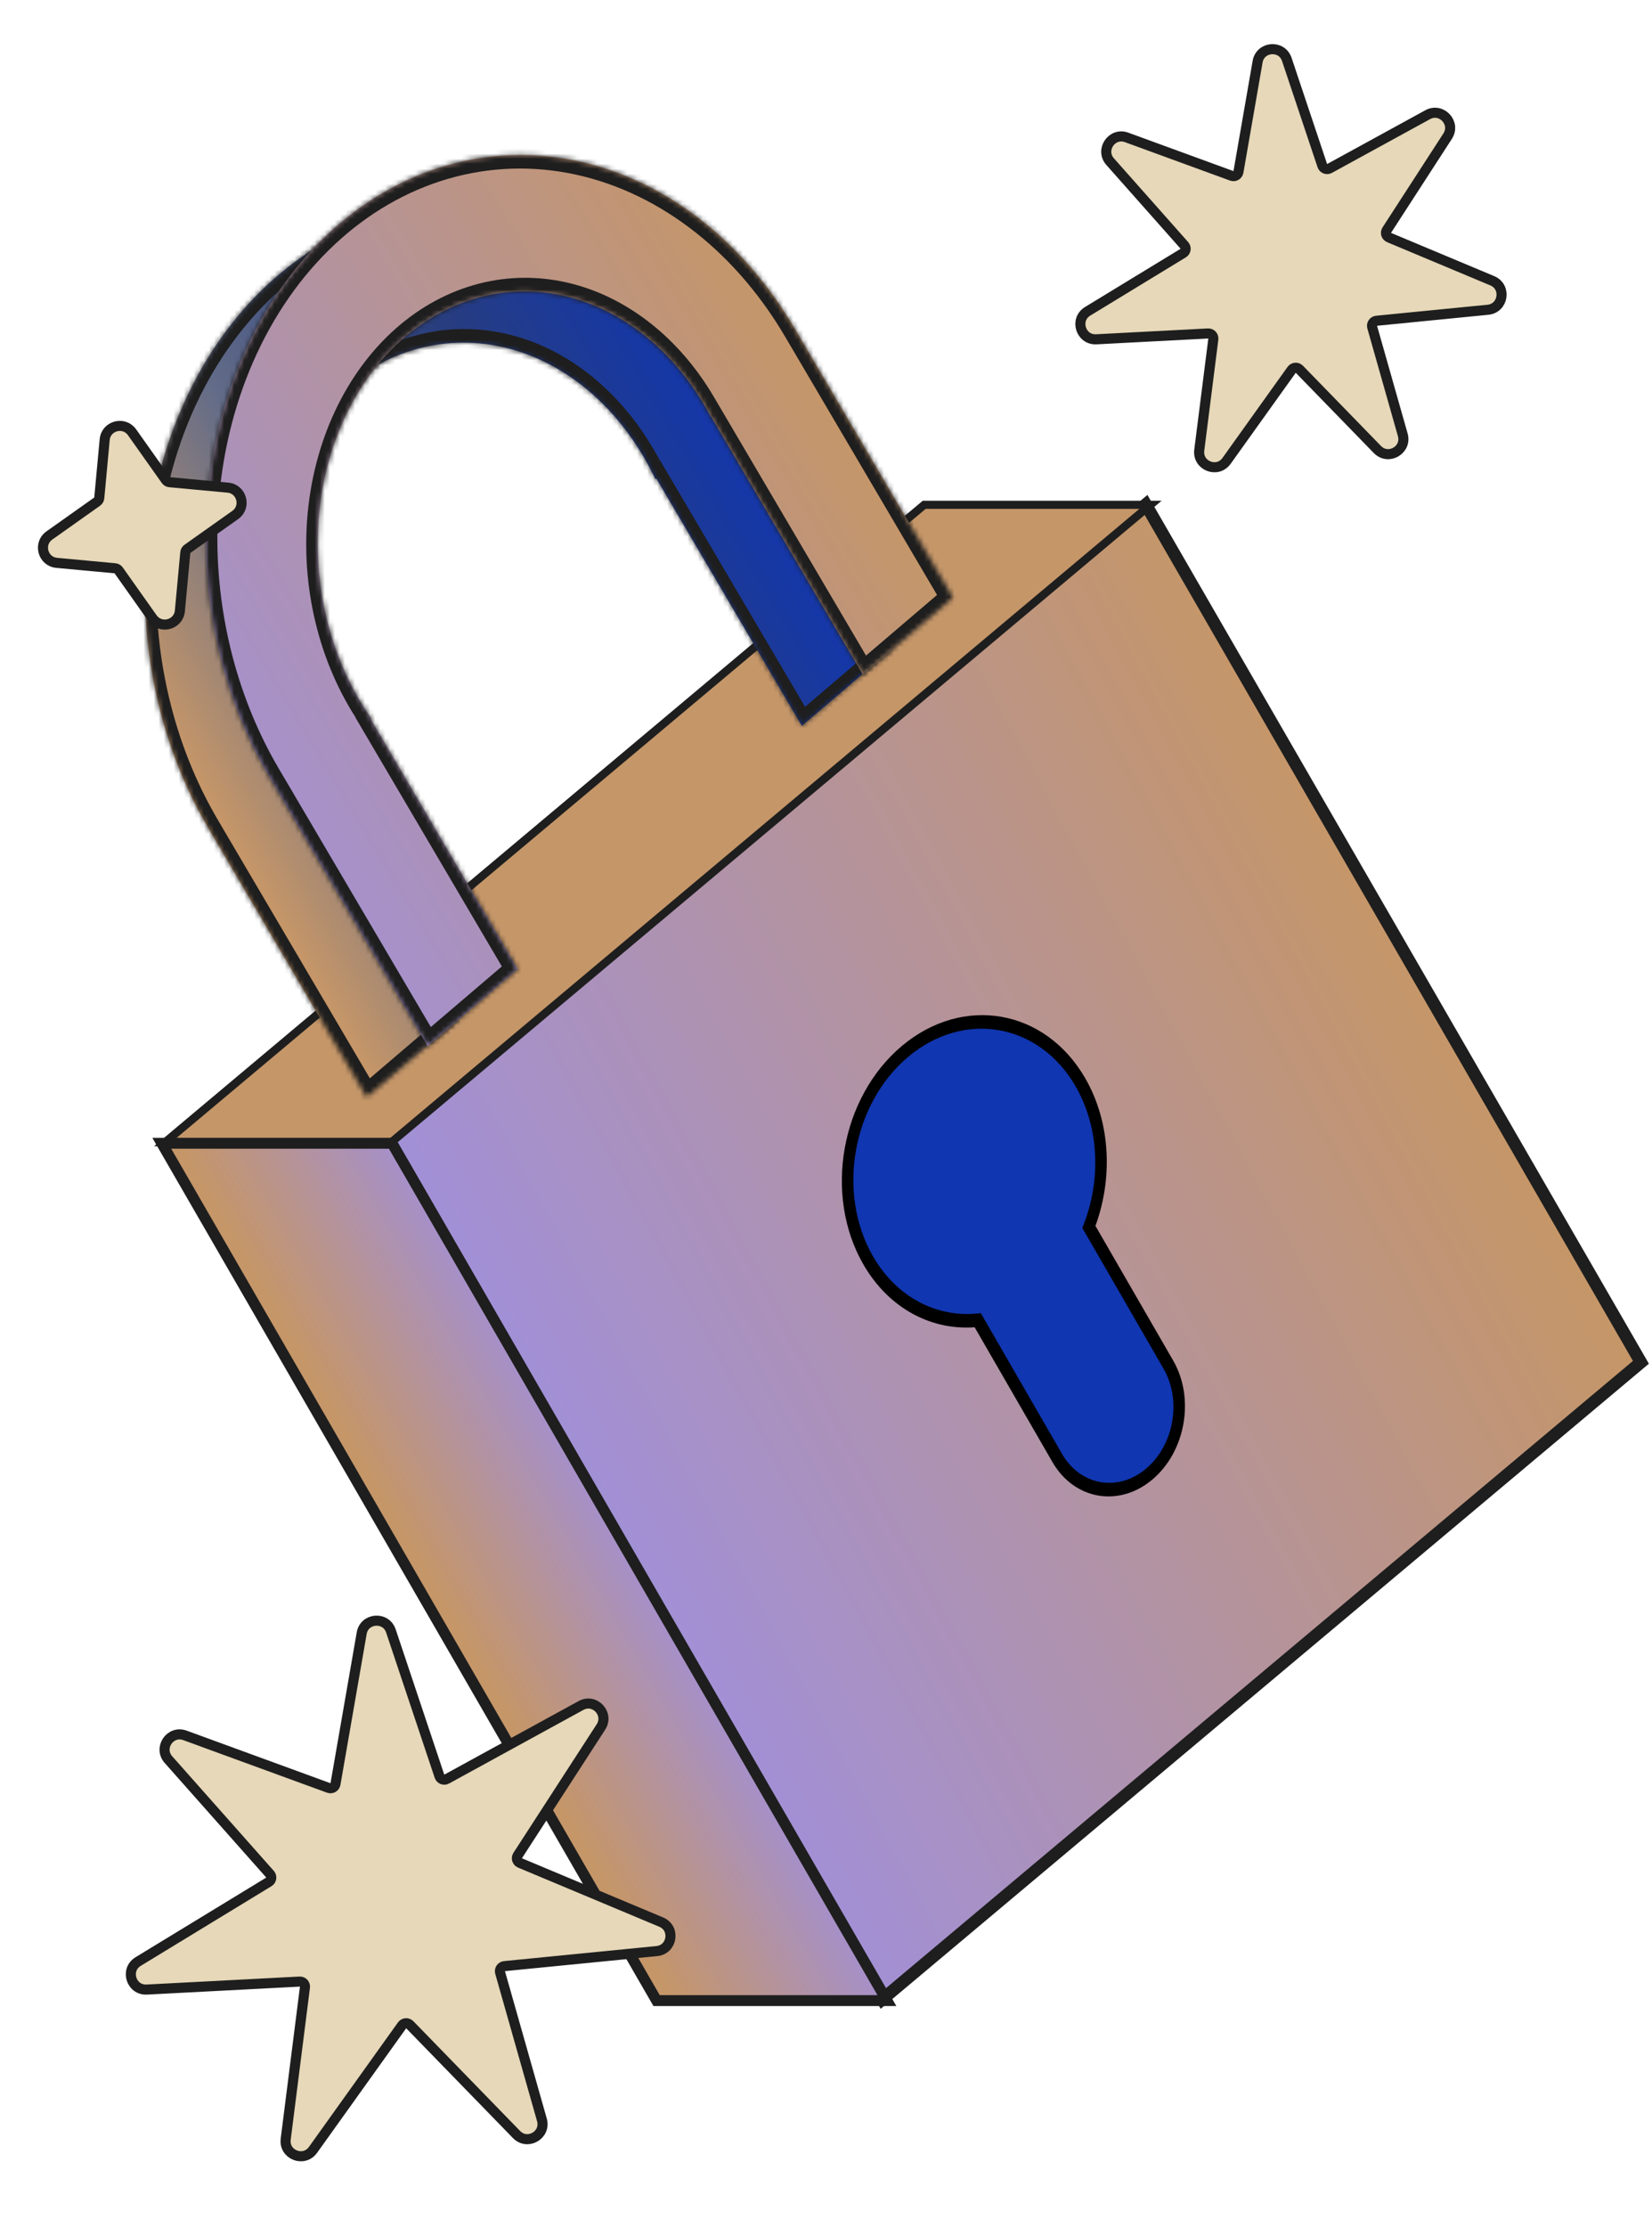
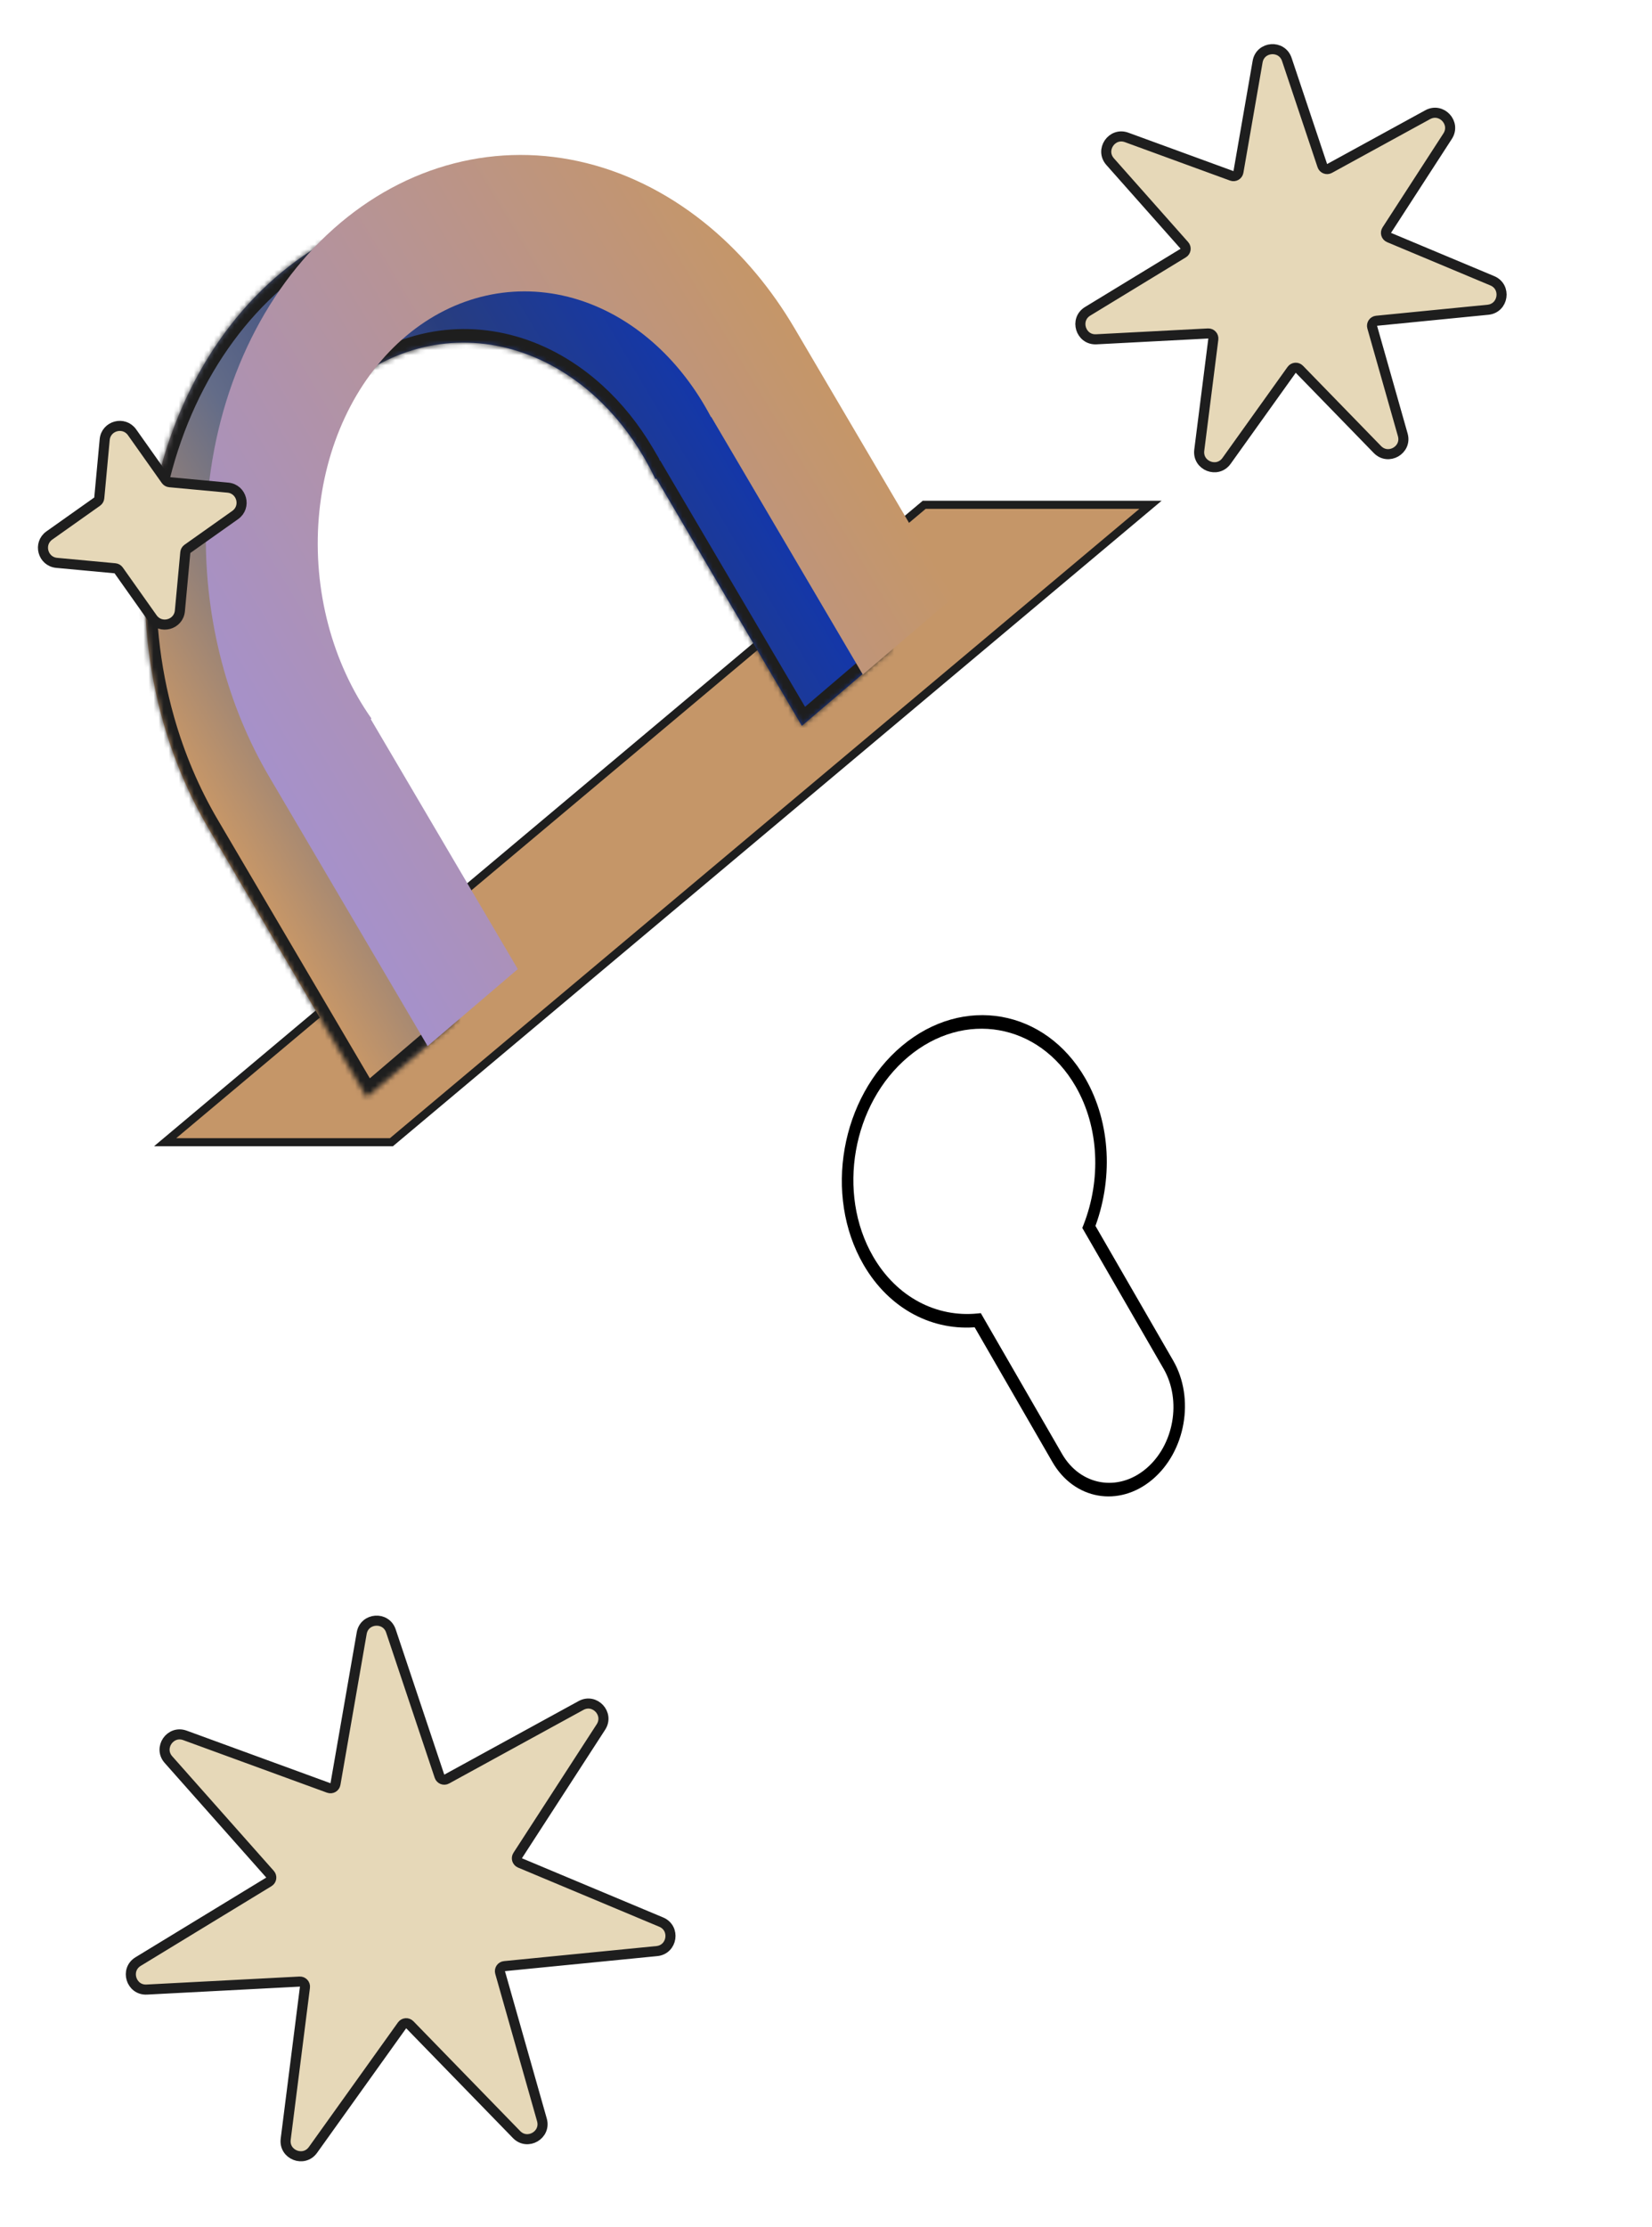
<svg xmlns="http://www.w3.org/2000/svg" width="328" height="442" viewBox="0 0 328 442" fill="none">
  <path d="M255.496 11.805C254.508 8.851 250.229 9.174 249.695 12.242L245.887 34.134C245.781 34.748 245.144 35.116 244.559 34.902L223.689 27.274C220.763 26.205 218.348 29.751 220.414 32.082L235.155 48.709C235.569 49.175 235.459 49.902 234.927 50.226L215.951 61.787C213.29 63.407 214.558 67.507 217.668 67.345L239.859 66.187C240.481 66.154 240.981 66.692 240.902 67.311L238.11 89.356C237.719 92.445 241.714 94.011 243.526 91.478L256.456 73.406C256.818 72.9 257.551 72.844 257.985 73.291L273.479 89.219C275.651 91.451 279.366 89.305 278.516 86.308L272.449 64.932C272.278 64.332 272.693 63.725 273.313 63.664L295.425 61.481C298.525 61.175 299.163 56.931 296.29 55.728L275.794 47.144C275.219 46.904 275.002 46.201 275.341 45.678L287.422 27.028C289.115 24.414 286.195 21.27 283.463 22.766L263.973 33.438C263.427 33.737 262.743 33.469 262.545 32.877L255.496 11.805Z" fill="#E6D8B8" stroke="#1E1E1E" stroke-width="2" />
-   <rect x="0.333" y="-1.886" width="196.625" height="196.625" transform="matrix(-0.766 0.643 0.5 0.866 228.685 101.534)" fill="url(#paint0_linear_91_91)" stroke="#1E1E1E" stroke-width="2.5" />
  <rect x="-0.292" y="-0.804" width="196.742" height="44.929" transform="matrix(-0.766 0.643 1 0 184.076 100.384)" fill="#C59668" stroke="#1E1E1E" stroke-width="2.5" />
-   <rect x="0.625" y="-1.083" width="45.728" height="196.49" transform="matrix(-1 0 0.5 0.866 79.014 227.855)" fill="url(#paint1_linear_91_91)" stroke="#1E1E1E" stroke-width="2.5" />
-   <path d="M179.698 208.677C168.064 218.439 164.788 237.016 172.382 250.169C177.335 258.748 185.689 262.898 194.128 262.04L209.914 289.383C213.892 296.272 222.056 297.712 228.151 292.598C234.245 287.485 235.961 277.755 231.983 270.865L216.197 243.522C219.795 234.28 219.468 223.394 214.515 214.816C206.921 201.663 191.333 198.914 179.698 208.677Z" fill="#1036B1" />
  <path d="M194.128 262.04L194.098 260.697L194.736 260.632L195.086 261.237L194.128 262.04ZM209.914 289.383L208.957 290.186L209.914 289.383ZM216.197 243.522L215.239 244.326L214.89 243.721L215.162 243.022L216.197 243.522ZM179.698 208.677L180.323 209.759C169.218 219.078 166.091 236.81 173.34 249.366L172.382 250.169L171.425 250.973C163.486 237.222 166.91 217.8 179.073 207.594L179.698 208.677ZM172.382 250.169L173.34 249.366C178.067 257.553 186.039 261.516 194.098 260.697L194.128 262.04L194.158 263.383C185.339 264.28 176.604 259.943 171.425 250.973L172.382 250.169ZM194.128 262.04L195.086 261.237L210.872 288.579L209.914 289.383L208.957 290.186L193.17 262.844L194.128 262.04ZM209.914 289.383L210.872 288.579C214.504 294.871 221.96 296.186 227.526 291.516L228.151 292.598L228.776 293.681C222.152 299.238 213.279 297.674 208.957 290.186L209.914 289.383ZM228.151 292.598L227.526 291.516C233.091 286.846 234.658 277.96 231.025 271.668L231.983 270.865L232.94 270.061C237.263 277.549 235.399 288.123 228.776 293.681L228.151 292.598ZM231.983 270.865L231.025 271.668L215.239 244.326L216.197 243.522L217.154 242.719L232.94 270.061L231.983 270.865ZM216.197 243.522L215.162 243.022C218.598 234.196 218.284 223.807 213.557 215.619L214.515 214.816L215.472 214.012C220.651 222.982 220.991 234.364 217.231 244.023L216.197 243.522ZM214.515 214.816L213.557 215.619C206.308 203.064 191.429 200.44 180.323 209.759L179.698 208.677L179.073 207.594C191.237 197.388 207.533 200.261 215.472 214.012L214.515 214.816Z" fill="black" />
  <mask id="path-7-inside-1_91_91" fill="white">
    <path d="M54.594 55.162C47.308 61.528 41.261 69.747 36.849 79.278C32.437 88.809 29.759 99.438 28.991 110.47C28.223 121.502 29.382 132.688 32.393 143.295C34.519 150.788 37.536 157.872 41.332 164.322L41.331 164.323L72.797 217.797L90.701 202.519L62.366 154.364L62.602 154.103C61.5 152.638 60.468 151.103 59.508 149.508L59.236 149.045L59.234 149.047C56.741 144.81 54.759 140.157 53.363 135.237C51.386 128.27 50.624 120.924 51.129 113.678C51.633 106.433 53.392 99.452 56.29 93.192C59.187 86.932 63.159 81.536 67.944 77.355C72.73 73.173 78.221 70.301 84.058 68.928C89.896 67.556 95.948 67.712 101.819 69.388C107.689 71.063 113.245 74.22 118.124 78.65C121.822 82.009 125.066 86.042 127.742 90.59L127.74 90.591L128.021 91.067C128.771 92.371 129.475 93.716 130.129 95.099L130.318 94.971L159.206 144.065L177.111 128.788L145.645 75.313L145.644 75.314C141.57 68.389 136.63 62.248 131 57.135C123.571 50.389 115.111 45.583 106.172 43.032C97.233 40.482 88.018 40.244 79.13 42.334C70.242 44.425 61.881 48.796 54.594 55.162Z" />
  </mask>
  <path d="M54.594 55.162C47.308 61.528 41.261 69.747 36.849 79.278C32.437 88.809 29.759 99.438 28.991 110.47C28.223 121.502 29.382 132.688 32.393 143.295C34.519 150.788 37.536 157.872 41.332 164.322L41.331 164.323L72.797 217.797L90.701 202.519L62.366 154.364L62.602 154.103C61.5 152.638 60.468 151.103 59.508 149.508L59.236 149.045L59.234 149.047C56.741 144.81 54.759 140.157 53.363 135.237C51.386 128.27 50.624 120.924 51.129 113.678C51.633 106.433 53.392 99.452 56.29 93.192C59.187 86.932 63.159 81.536 67.944 77.355C72.73 73.173 78.221 70.301 84.058 68.928C89.896 67.556 95.948 67.712 101.819 69.388C107.689 71.063 113.245 74.22 118.124 78.65C121.822 82.009 125.066 86.042 127.742 90.59L127.74 90.591L128.021 91.067C128.771 92.371 129.475 93.716 130.129 95.099L130.318 94.971L159.206 144.065L177.111 128.788L145.645 75.313L145.644 75.314C141.57 68.389 136.63 62.248 131 57.135C123.571 50.389 115.111 45.583 106.172 43.032C97.233 40.482 88.018 40.244 79.13 42.334C70.242 44.425 61.881 48.796 54.594 55.162Z" fill="url(#paint2_linear_91_91)" />
  <path d="M54.594 55.162L53.304 53.027L53.304 53.027L54.594 55.162ZM36.849 79.278L34.857 78.092L34.857 78.092L36.849 79.278ZM28.991 110.47L26.713 110.403L26.713 110.403L28.991 110.47ZM32.393 143.295L30.221 144.282L30.221 144.282L32.393 143.295ZM41.332 164.322L43.234 162.699L44.502 164.854L42.6 166.477L41.332 164.322ZM41.331 164.323L39.429 165.945L38.162 163.791L40.063 162.168L41.331 164.323ZM72.797 217.797L74.064 219.951L72.163 221.574L70.895 219.42L72.797 217.797ZM90.701 202.519L92.603 200.896L93.871 203.051L91.969 204.674L90.701 202.519ZM62.366 154.364L60.464 155.987L59.356 154.103L60.856 152.445L62.366 154.364ZM62.602 154.103L64.35 152.249L65.791 154.167L64.112 156.022L62.602 154.103ZM59.508 149.508L57.619 151.151L57.613 151.141L57.607 151.13L59.508 149.508ZM59.236 149.045L57.968 146.89L59.87 145.267L61.138 147.422L59.236 149.045ZM59.234 149.047L60.502 151.201L58.6 152.824L57.332 150.669L59.234 149.047ZM53.363 135.237L51.191 136.223L51.191 136.223L53.363 135.237ZM51.129 113.678L48.851 113.612L48.851 113.612L51.129 113.678ZM56.29 93.192L54.298 92.006L54.298 92.006L56.29 93.192ZM67.944 77.355L66.654 75.219L66.654 75.219L67.944 77.355ZM84.058 68.928L83.737 66.284L83.737 66.284L84.058 68.928ZM101.819 69.388L102.475 66.763L102.475 66.763L101.819 69.388ZM118.124 78.65L119.582 76.478L119.582 76.478L118.124 78.65ZM127.742 90.59L129.644 88.967L130.911 91.122L129.01 92.745L127.742 90.59ZM127.74 90.591L125.839 92.214L124.571 90.059L126.473 88.436L127.74 90.591ZM128.021 91.067L129.922 89.445L129.929 89.456L129.935 89.467L128.021 91.067ZM130.129 95.099L131.181 97.418L129.187 98.772L128.119 96.515L130.129 95.099ZM130.318 94.971L129.266 92.652L131.084 91.418L132.219 93.348L130.318 94.971ZM159.206 144.065L160.474 146.22L158.572 147.843L157.304 145.688L159.206 144.065ZM177.111 128.788L179.012 127.165L180.28 129.319L178.379 130.942L177.111 128.788ZM145.645 75.313L144.377 73.159L146.279 71.536L147.547 73.691L145.645 75.313ZM145.644 75.314L146.912 77.469L145.011 79.091L143.743 76.937L145.644 75.314ZM131 57.135L132.458 54.963L132.458 54.963L131 57.135ZM106.172 43.032L106.828 40.408L106.828 40.408L106.172 43.032ZM79.13 42.334L78.808 39.69L78.808 39.69L79.13 42.334ZM54.594 55.162L55.885 57.297C48.894 63.406 43.084 71.297 38.84 80.464L36.849 79.278L34.857 78.092C39.438 68.196 45.723 59.651 53.304 53.027L54.594 55.162ZM36.849 79.278L38.84 80.464C34.596 89.632 32.011 99.878 31.269 110.537L28.991 110.47L26.713 110.403C27.507 98.999 30.277 87.986 34.857 78.092L36.849 79.278ZM28.991 110.47L31.269 110.537C30.527 121.197 31.646 132.025 34.565 142.308L32.393 143.295L30.221 144.282C27.119 133.351 25.919 121.807 26.713 110.403L28.991 110.47ZM32.393 143.295L34.565 142.308C36.626 149.571 39.552 156.442 43.234 162.699L41.332 164.322L39.43 165.945C35.521 159.302 32.413 152.004 30.221 144.282L32.393 143.295ZM41.332 164.322L42.6 166.477L42.599 166.477L41.331 164.323L40.063 162.168L40.064 162.167L41.332 164.322ZM41.331 164.323L43.233 162.7L74.698 216.174L72.797 217.797L70.895 219.42L39.429 165.945L41.331 164.323ZM72.797 217.797L71.529 215.642L89.434 200.364L90.701 202.519L91.969 204.674L74.064 219.951L72.797 217.797ZM90.701 202.519L88.8 204.142L60.464 155.987L62.366 154.364L64.268 152.741L92.603 200.896L90.701 202.519ZM62.366 154.364L60.856 152.445L61.092 152.184L62.602 154.103L64.112 156.022L63.876 156.283L62.366 154.364ZM62.602 154.103L60.854 155.957C59.702 154.424 58.622 152.819 57.619 151.151L59.508 149.508L61.398 147.864C62.314 149.387 63.299 150.851 64.35 152.249L62.602 154.103ZM59.508 149.508L57.607 151.13L57.334 150.667L59.236 149.045L61.138 147.422L61.41 147.885L59.508 149.508ZM59.236 149.045L60.504 151.199L60.502 151.201L59.234 149.047L57.966 146.892L57.968 146.89L59.236 149.045ZM59.234 149.047L57.332 150.669C54.726 146.24 52.653 141.374 51.191 136.223L53.363 135.237L55.535 134.25C56.866 138.941 58.756 143.38 61.136 147.424L59.234 149.047ZM53.363 135.237L51.191 136.223C49.122 128.933 48.321 121.229 48.851 113.612L51.129 113.678L53.407 113.745C52.928 120.618 53.649 127.608 55.535 134.25L53.363 135.237ZM51.129 113.678L48.851 113.612C49.381 105.994 51.232 98.628 54.298 92.006L56.29 93.192L58.281 94.378C55.551 100.275 53.885 106.872 53.407 113.745L51.129 113.678ZM56.29 93.192L54.298 92.006C57.364 85.382 61.574 79.658 66.654 75.219L67.944 77.355L69.235 79.49C64.744 83.413 61.01 88.483 58.281 94.378L56.29 93.192ZM67.944 77.355L66.654 75.219C71.734 70.781 77.558 67.737 83.737 66.284L84.058 68.928L84.38 71.573C78.884 72.865 73.725 75.566 69.235 79.49L67.944 77.355ZM84.058 68.928L83.737 66.284C89.915 64.831 96.3 65.002 102.475 66.763L101.819 69.388L101.162 72.011C95.596 70.423 89.877 70.28 84.38 71.573L84.058 68.928ZM101.819 69.388L102.475 66.763C108.649 68.525 114.476 71.84 119.582 76.478L118.124 78.65L116.666 80.823C112.015 76.599 106.729 73.6 101.162 72.011L101.819 69.388ZM118.124 78.65L119.582 76.478C123.453 79.993 126.846 84.213 129.644 88.967L127.742 90.59L125.84 92.213C123.286 87.872 120.191 84.024 116.666 80.823L118.124 78.65ZM127.742 90.59L129.01 92.745L129.008 92.746L127.74 90.591L126.473 88.436L126.474 88.435L127.742 90.59ZM127.74 90.591L129.642 88.968L129.922 89.445L128.021 91.067L126.119 92.69L125.839 92.214L127.74 90.591ZM128.021 91.067L129.935 89.467C130.719 90.829 131.455 92.235 132.14 93.682L130.129 95.099L128.119 96.515C127.495 95.197 126.822 93.914 126.106 92.668L128.021 91.067ZM130.129 95.099L129.077 92.779L129.266 92.652L130.318 94.971L131.37 97.29L131.181 97.418L130.129 95.099ZM130.318 94.971L132.219 93.348L161.108 142.443L159.206 144.065L157.304 145.688L128.416 96.594L130.318 94.971ZM159.206 144.065L157.938 141.911L175.843 126.633L177.111 128.788L178.379 130.942L160.474 146.22L159.206 144.065ZM177.111 128.788L175.209 130.41L143.743 76.936L145.645 75.313L147.547 73.691L179.012 127.165L177.111 128.788ZM145.645 75.313L146.913 77.468L146.912 77.469L145.644 75.314L144.377 73.159L144.377 73.159L145.645 75.313ZM145.644 75.314L143.743 76.937C139.79 70.219 134.999 64.264 129.542 59.308L131 57.135L132.458 54.963C138.261 60.233 143.35 66.56 147.546 73.691L145.644 75.314ZM131 57.135L129.542 59.308C122.341 52.768 114.151 48.121 105.516 45.657L106.172 43.032L106.828 40.408C116.07 43.046 124.802 48.009 132.458 54.963L131 57.135ZM106.172 43.032L105.516 45.657C96.881 43.193 87.999 42.968 79.451 44.978L79.13 42.334L78.808 39.69C88.037 37.519 97.586 37.771 106.828 40.408L106.172 43.032ZM79.13 42.334L79.451 44.978C70.904 46.989 62.876 51.188 55.885 57.297L54.594 55.162L53.304 53.027C60.885 46.403 69.579 41.86 78.808 39.69L79.13 42.334Z" fill="#1E1E1E" mask="url(#path-7-inside-1_91_91)" />
  <mask id="path-9-inside-2_91_91" fill="white">
-     <path d="M66.336 45.313C59.265 51.587 53.382 59.615 49.053 68.897C44.724 78.179 42.042 88.515 41.175 99.261C40.308 110.006 41.275 120.931 44.014 131.352C46.154 139.491 49.339 147.187 53.438 154.152L84.903 207.626L102.808 192.348L73.617 142.739L73.744 142.607C69.875 137.114 66.95 130.747 65.151 123.902C63.352 117.058 62.717 109.883 63.286 102.826C63.855 95.768 65.617 88.98 68.46 82.884C71.303 76.788 75.167 71.515 79.811 67.394C84.455 63.274 89.779 60.394 95.451 58.934C101.123 57.474 107.022 57.465 112.779 58.909C118.536 60.353 124.027 63.218 128.911 67.326C133.151 70.891 136.853 75.328 139.848 80.419L139.847 80.42L140.025 80.723C140.417 81.399 140.799 82.084 141.165 82.782L141.214 82.744L171.312 133.894L189.217 118.616L157.752 65.142L157.751 65.143C153.19 57.392 147.552 50.638 141.097 45.209C133.66 38.955 125.299 34.592 116.533 32.393C107.768 30.195 98.787 30.207 90.15 32.43C81.513 34.653 73.407 39.038 66.336 45.313Z" />
-   </mask>
+     </mask>
  <path d="M66.336 45.313C59.265 51.587 53.382 59.615 49.053 68.897C44.724 78.179 42.042 88.515 41.175 99.261C40.308 110.006 41.275 120.931 44.014 131.352C46.154 139.491 49.339 147.187 53.438 154.152L84.903 207.626L102.808 192.348L73.617 142.739L73.744 142.607C69.875 137.114 66.95 130.747 65.151 123.902C63.352 117.058 62.717 109.883 63.286 102.826C63.855 95.768 65.617 88.98 68.46 82.884C71.303 76.788 75.167 71.515 79.811 67.394C84.455 63.274 89.779 60.394 95.451 58.934C101.123 57.474 107.022 57.465 112.779 58.909C118.536 60.353 124.027 63.218 128.911 67.326C133.151 70.891 136.853 75.328 139.848 80.419L139.847 80.42L140.025 80.723C140.417 81.399 140.799 82.084 141.165 82.782L141.214 82.744L171.312 133.894L189.217 118.616L157.752 65.142L157.751 65.143C153.19 57.392 147.552 50.638 141.097 45.209C133.66 38.955 125.299 34.592 116.533 32.393C107.768 30.195 98.787 30.207 90.15 32.43C81.513 34.653 73.407 39.038 66.336 45.313Z" fill="url(#paint3_linear_91_91)" />
-   <path d="M66.336 45.313L65.031 43.191L65.031 43.191L66.336 45.313ZM49.053 68.897L47.065 67.703L47.065 67.703L49.053 68.897ZM41.175 99.261L38.9 99.159L38.9 99.159L41.175 99.261ZM44.014 131.352L41.828 132.284L41.828 132.284L44.014 131.352ZM53.438 154.152L55.339 152.529L55.339 152.529L53.438 154.152ZM84.903 207.626L86.171 209.78L84.269 211.403L83.001 209.249L84.903 207.626ZM102.808 192.348L104.71 190.725L105.978 192.88L104.076 194.503L102.808 192.348ZM73.617 142.739L71.715 144.361L70.566 142.408L72.169 140.753L73.617 142.739ZM73.744 142.607L75.535 140.814L76.932 142.797L75.192 144.593L73.744 142.607ZM65.151 123.902L62.964 124.835L62.964 124.835L65.151 123.902ZM63.286 102.826L61.011 102.724L61.011 102.724L63.286 102.826ZM68.46 82.884L66.472 81.69L66.472 81.69L68.46 82.884ZM79.811 67.394L78.506 65.272L78.506 65.272L79.811 67.394ZM95.451 58.934L95.088 56.3L95.088 56.3L95.451 58.934ZM112.779 58.909L113.375 56.269L113.375 56.269L112.779 58.909ZM128.911 67.326L130.307 65.099L130.307 65.099L128.911 67.326ZM139.848 80.419L141.75 78.796L143.018 80.951L141.116 82.573L139.848 80.419ZM139.847 80.42L137.945 82.043L136.677 79.888L138.579 78.265L139.847 80.42ZM140.025 80.723L141.927 79.1L141.931 79.107L141.935 79.114L140.025 80.723ZM141.165 82.782L142.343 85.01L140.379 86.534L139.203 84.297L141.165 82.782ZM141.214 82.744L140.037 80.516L141.906 79.065L143.116 81.121L141.214 82.744ZM171.312 133.894L172.58 136.049L170.678 137.672L169.411 135.517L171.312 133.894ZM189.217 118.616L191.119 116.994L192.387 119.148L190.485 120.771L189.217 118.616ZM157.752 65.142L156.484 62.988L158.386 61.365L159.653 63.52L157.752 65.142ZM157.751 65.143L159.019 67.297L157.117 68.92L155.849 66.766L157.751 65.143ZM141.097 45.209L142.493 42.982L142.493 42.982L141.097 45.209ZM116.533 32.393L117.13 29.753L117.13 29.753L116.533 32.393ZM90.15 32.43L89.787 29.796L89.787 29.796L90.15 32.43ZM66.336 45.313L67.641 47.435C60.856 53.455 55.204 61.164 51.041 70.091L49.053 68.897L47.065 67.703C51.559 58.066 57.674 49.718 65.031 43.191L66.336 45.313ZM49.053 68.897L51.041 70.091C46.877 79.019 44.288 88.982 43.45 99.362L41.175 99.261L38.9 99.159C39.796 88.049 42.571 77.339 47.065 67.703L49.053 68.897ZM41.175 99.261L43.45 99.362C42.613 109.744 43.546 120.318 46.201 130.42L44.014 131.352L41.828 132.284C39.004 121.543 38.004 110.268 38.9 99.159L41.175 99.261ZM44.014 131.352L46.201 130.42C48.275 138.309 51.364 145.772 55.339 152.529L53.438 154.152L51.536 155.774C47.315 148.601 44.033 140.673 41.828 132.284L44.014 131.352ZM53.438 154.152L55.339 152.529L86.805 206.003L84.903 207.626L83.001 209.249L51.536 155.774L53.438 154.152ZM84.903 207.626L83.635 205.471L101.54 190.193L102.808 192.348L104.076 194.503L86.171 209.78L84.903 207.626ZM102.808 192.348L100.906 193.971L71.715 144.361L73.617 142.739L75.518 141.116L104.71 190.725L102.808 192.348ZM73.617 142.739L72.169 140.753L72.296 140.622L73.744 142.607L75.192 144.593L75.065 144.724L73.617 142.739ZM73.744 142.607L71.952 144.401C67.907 138.658 64.847 131.998 62.964 124.835L65.151 123.902L67.337 122.97C69.053 129.495 71.843 135.571 75.535 140.814L73.744 142.607ZM65.151 123.902L62.964 124.835C61.081 117.67 60.412 110.145 61.011 102.724L63.286 102.826L65.561 102.927C65.021 109.621 65.622 116.445 67.337 122.97L65.151 123.902ZM63.286 102.826L61.011 102.724C61.609 95.302 63.464 88.14 66.472 81.69L68.46 82.884L70.448 84.079C67.77 89.821 66.101 96.235 65.561 102.927L63.286 102.826ZM68.46 82.884L66.472 81.69C69.48 75.239 73.576 69.647 78.506 65.272L79.811 67.394L81.116 69.516C76.758 73.383 73.125 78.338 70.448 84.079L68.46 82.884ZM79.811 67.394L78.506 65.272C83.436 60.898 89.083 57.846 95.088 56.3L95.451 58.934L95.814 61.568C90.475 62.942 85.474 65.65 81.116 69.516L79.811 67.394ZM95.451 58.934L95.088 56.3C101.092 54.755 107.318 54.749 113.375 56.269L112.779 58.909L112.182 61.549C106.726 60.18 101.154 60.194 95.814 61.568L95.451 58.934ZM112.779 58.909L113.375 56.269C119.432 57.788 125.194 60.799 130.307 65.099L128.911 67.326L127.515 69.553C122.861 65.638 117.639 62.917 112.182 61.549L112.779 58.909ZM128.911 67.326L130.307 65.099C134.747 68.832 138.619 73.474 141.75 78.796L139.848 80.419L137.947 82.042C135.087 77.182 131.556 72.951 127.515 69.553L128.911 67.326ZM139.848 80.419L141.116 82.573L141.115 82.575L139.847 80.42L138.579 78.265L138.58 78.264L139.848 80.419ZM139.847 80.42L141.749 78.797L141.927 79.1L140.025 80.723L138.123 82.346L137.945 82.043L139.847 80.42ZM140.025 80.723L141.935 79.114C142.342 79.816 142.741 80.532 143.127 81.267L141.165 82.782L139.203 84.297C138.856 83.636 138.492 82.982 138.115 82.332L140.025 80.723ZM141.165 82.782L139.988 80.554L140.037 80.516L141.214 82.744L142.392 84.972L142.343 85.01L141.165 82.782ZM141.214 82.744L143.116 81.121L173.214 132.272L171.312 133.894L169.411 135.517L139.312 84.367L141.214 82.744ZM171.312 133.894L170.044 131.74L187.949 116.462L189.217 118.616L190.485 120.771L172.58 136.049L171.312 133.894ZM189.217 118.616L187.315 120.239L155.85 66.765L157.752 65.142L159.653 63.52L191.119 116.994L189.217 118.616ZM157.752 65.142L159.019 67.297L159.019 67.297L157.751 65.143L156.483 62.988L156.484 62.988L157.752 65.142ZM157.751 65.143L155.849 66.766C151.424 59.246 145.957 52.697 139.701 47.435L141.097 45.209L142.493 42.982C149.148 48.578 154.955 55.537 159.653 63.52L157.751 65.143ZM141.097 45.209L139.701 47.435C132.494 41.375 124.402 37.157 115.937 35.033L116.533 32.393L117.13 29.753C126.196 32.027 134.827 36.535 142.493 42.982L141.097 45.209ZM116.533 32.393L115.937 35.033C107.472 32.91 98.817 32.927 90.513 35.064L90.15 32.43L89.787 29.796C98.756 27.488 108.064 27.48 117.13 29.753L116.533 32.393ZM90.15 32.43L90.513 35.064C82.21 37.201 74.426 41.414 67.641 47.435L66.336 45.313L65.031 43.191C72.387 36.663 80.817 32.104 89.787 29.796L90.15 32.43Z" fill="#1E1E1E" mask="url(#path-9-inside-2_91_91)" />
  <path d="M26.221 85.802C24.611 83.529 21.044 84.486 20.786 87.258L19.709 98.836C19.682 99.127 19.529 99.391 19.291 99.56L9.802 106.28C7.529 107.889 8.485 111.457 11.258 111.715L22.836 112.792C23.127 112.819 23.391 112.971 23.56 113.209L30.28 122.699C31.89 124.971 35.458 124.015 35.716 121.243L36.791 109.665C36.818 109.374 36.971 109.11 37.209 108.941L46.698 102.22C48.971 100.611 48.015 97.043 45.242 96.785L33.664 95.709C33.374 95.682 33.109 95.53 32.941 95.291L26.221 85.802Z" fill="#E6D8B8" stroke="#1E1E1E" stroke-width="2" />
  <path d="M77.615 323.715C76.627 320.761 72.348 321.083 71.814 324.152L66.604 354.105C66.497 354.719 65.861 355.087 65.275 354.873L36.72 344.437C33.794 343.367 31.379 346.914 33.445 349.244L53.615 371.993C54.028 372.459 53.919 373.186 53.387 373.511L27.423 389.329C24.763 390.95 26.029 395.049 29.14 394.887L59.502 393.302C60.124 393.27 60.624 393.808 60.546 394.426L56.725 424.588C56.334 427.678 60.329 429.244 62.141 426.711L79.832 401.984C80.195 401.478 80.927 401.423 81.362 401.869L102.561 423.663C104.733 425.896 108.448 423.748 107.597 420.751L99.296 391.504C99.126 390.904 99.539 390.297 100.159 390.236L130.416 387.249C133.516 386.943 134.153 382.7 131.28 381.497L103.237 369.751C102.662 369.51 102.446 368.808 102.785 368.285L119.314 342.769C121.007 340.154 118.087 337.01 115.355 338.506L88.688 353.108C88.142 353.407 87.457 353.139 87.259 352.548L77.615 323.715Z" fill="#E6D8B8" stroke="#1E1E1E" stroke-width="2" />
  <defs>
    <linearGradient id="paint0_linear_91_91" x1="2.49638e-07" y1="97.063" x2="258.816" y2="90.159" gradientUnits="userSpaceOnUse">
      <stop stop-color="#C59668" />
      <stop offset="1" stop-color="#978EF9" />
    </linearGradient>
    <linearGradient id="paint1_linear_91_91" x1="0" y1="96.995" x2="43.228" y2="96.995" gradientUnits="userSpaceOnUse">
      <stop stop-color="#A590CB" />
      <stop offset="1" stop-color="#C59668" />
    </linearGradient>
    <linearGradient id="paint2_linear_91_91" x1="142.213" y1="69.48" x2="25.823" y2="137.967" gradientUnits="userSpaceOnUse">
      <stop stop-color="#1036B1" />
      <stop offset="0.333" stop-color="#283D7E" />
      <stop offset="0.667" stop-color="#636C88" />
      <stop offset="1" stop-color="#CC9966" />
    </linearGradient>
    <linearGradient id="paint3_linear_91_91" x1="154.319" y1="59.308" x2="-17.239" y2="162.75" gradientUnits="userSpaceOnUse">
      <stop stop-color="#C59668" />
      <stop offset="1" stop-color="#978EF9" />
    </linearGradient>
  </defs>
</svg>